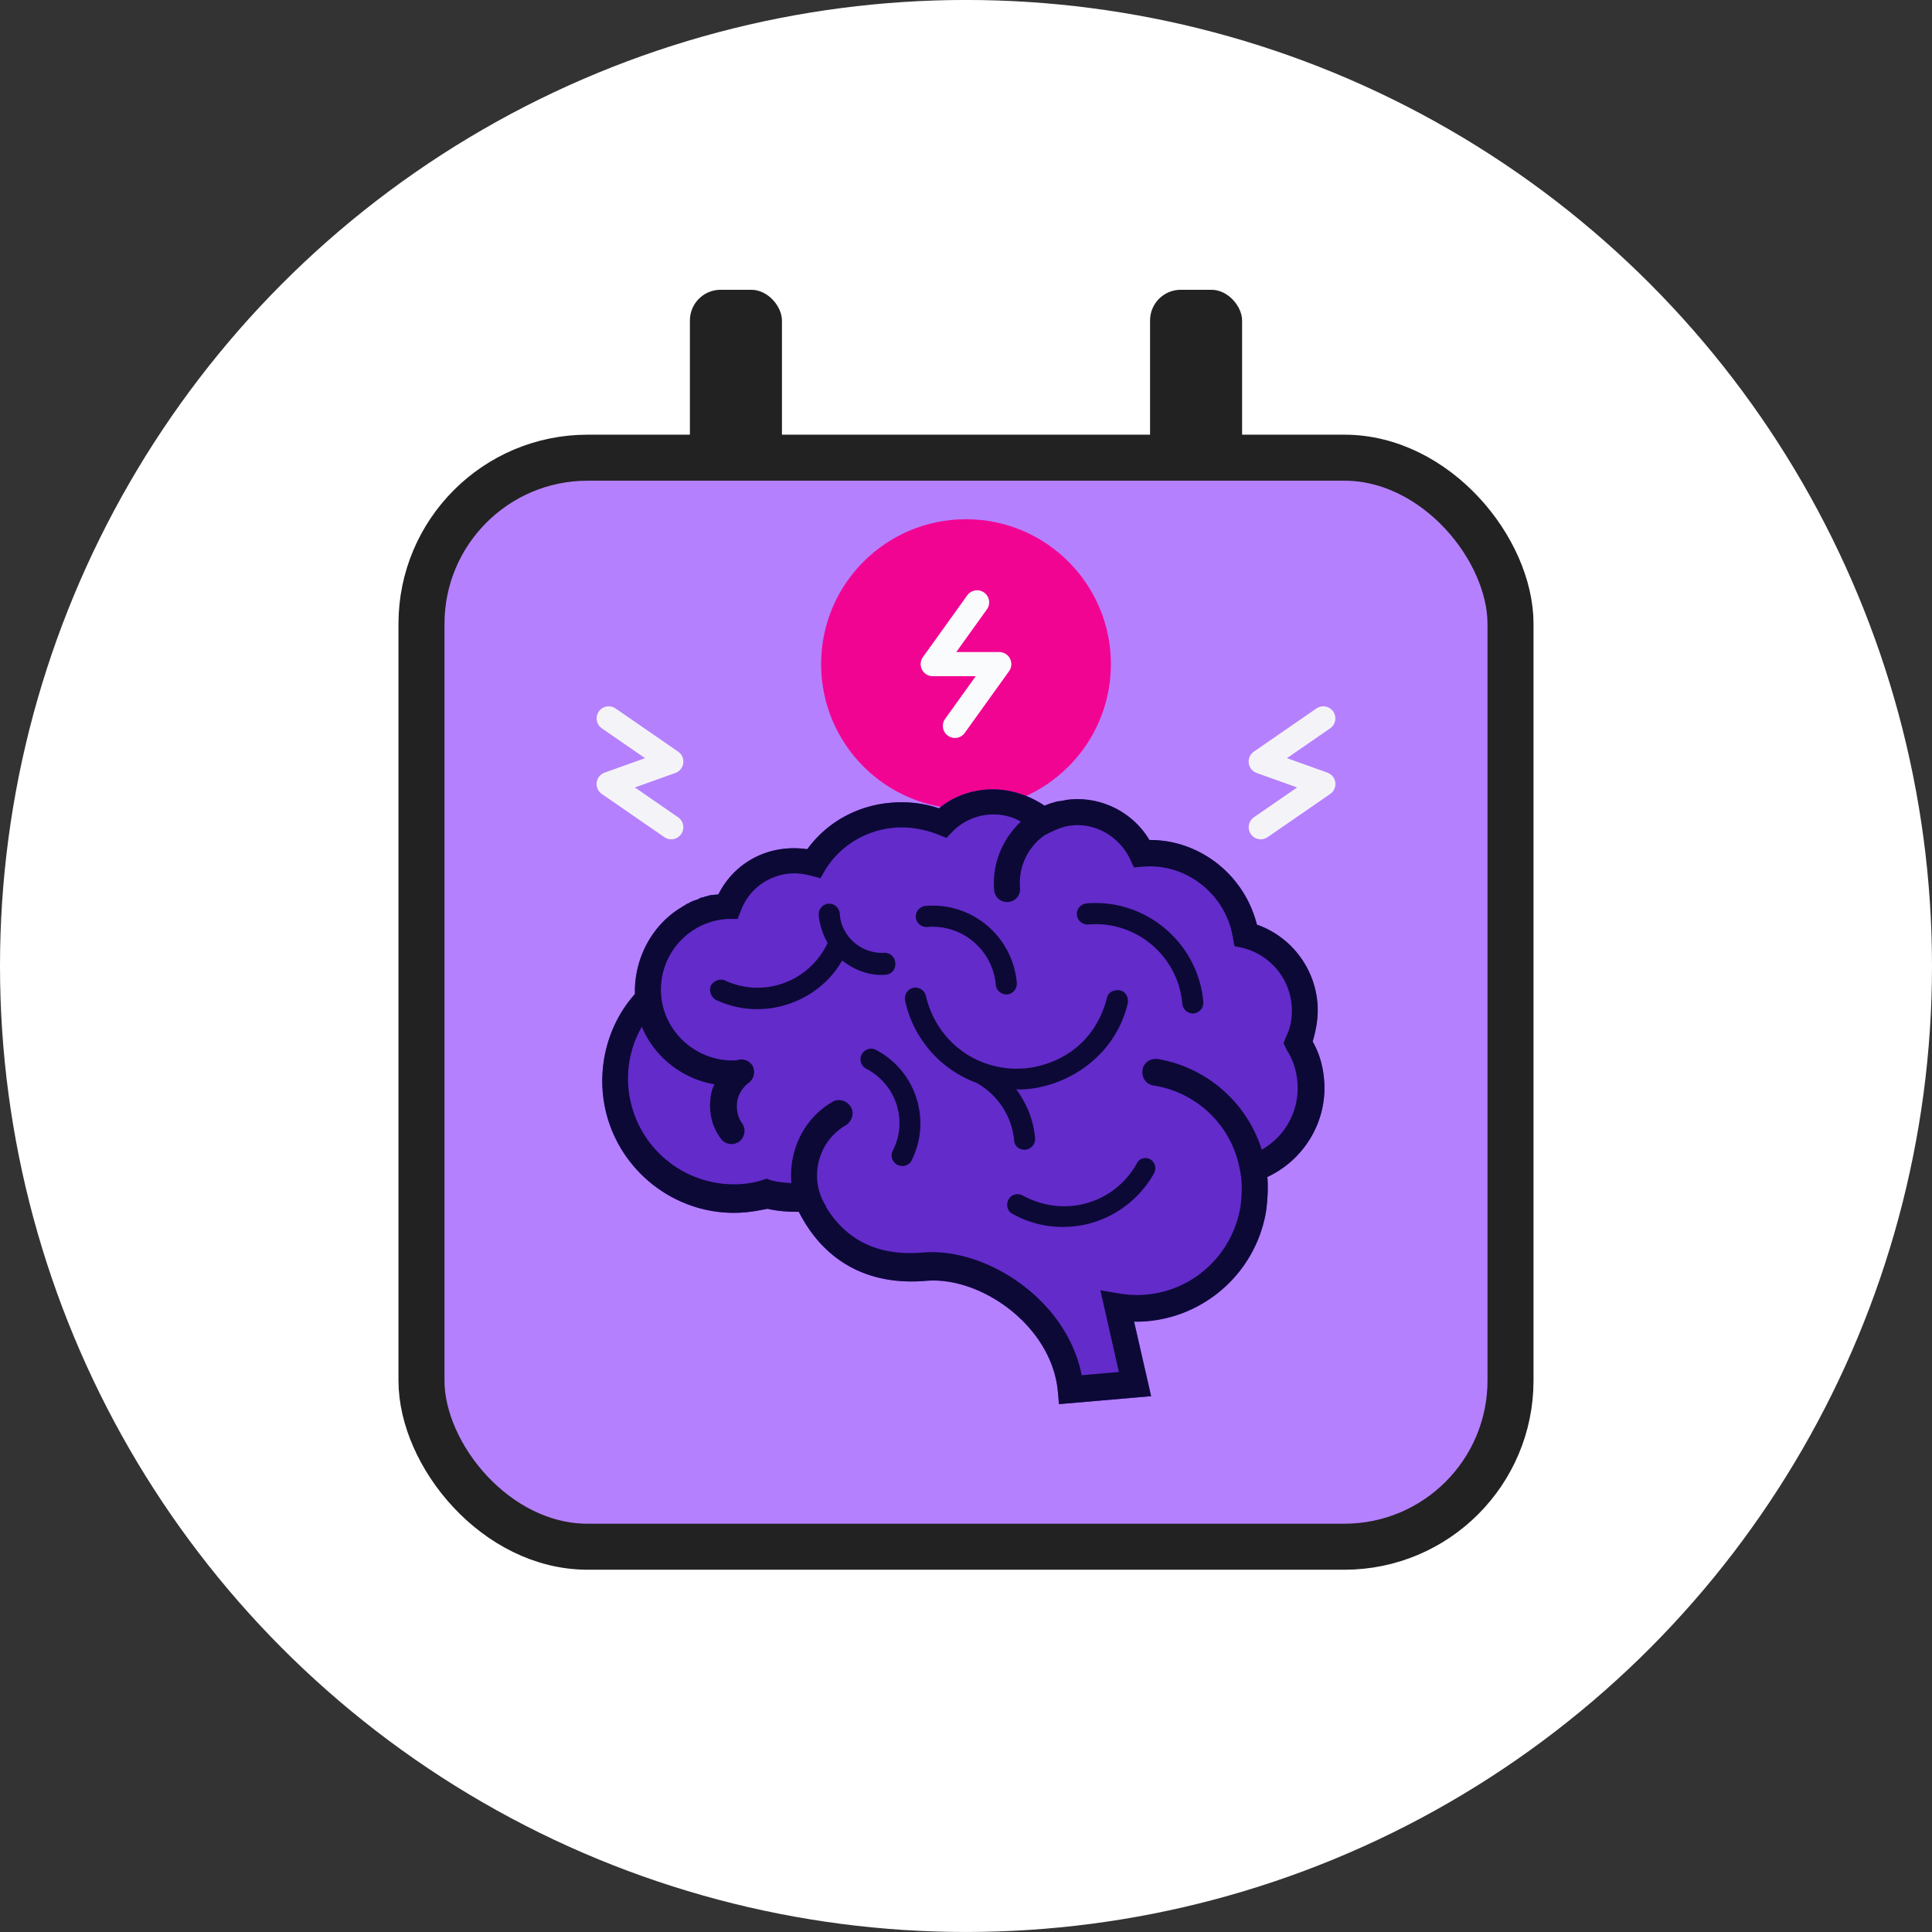
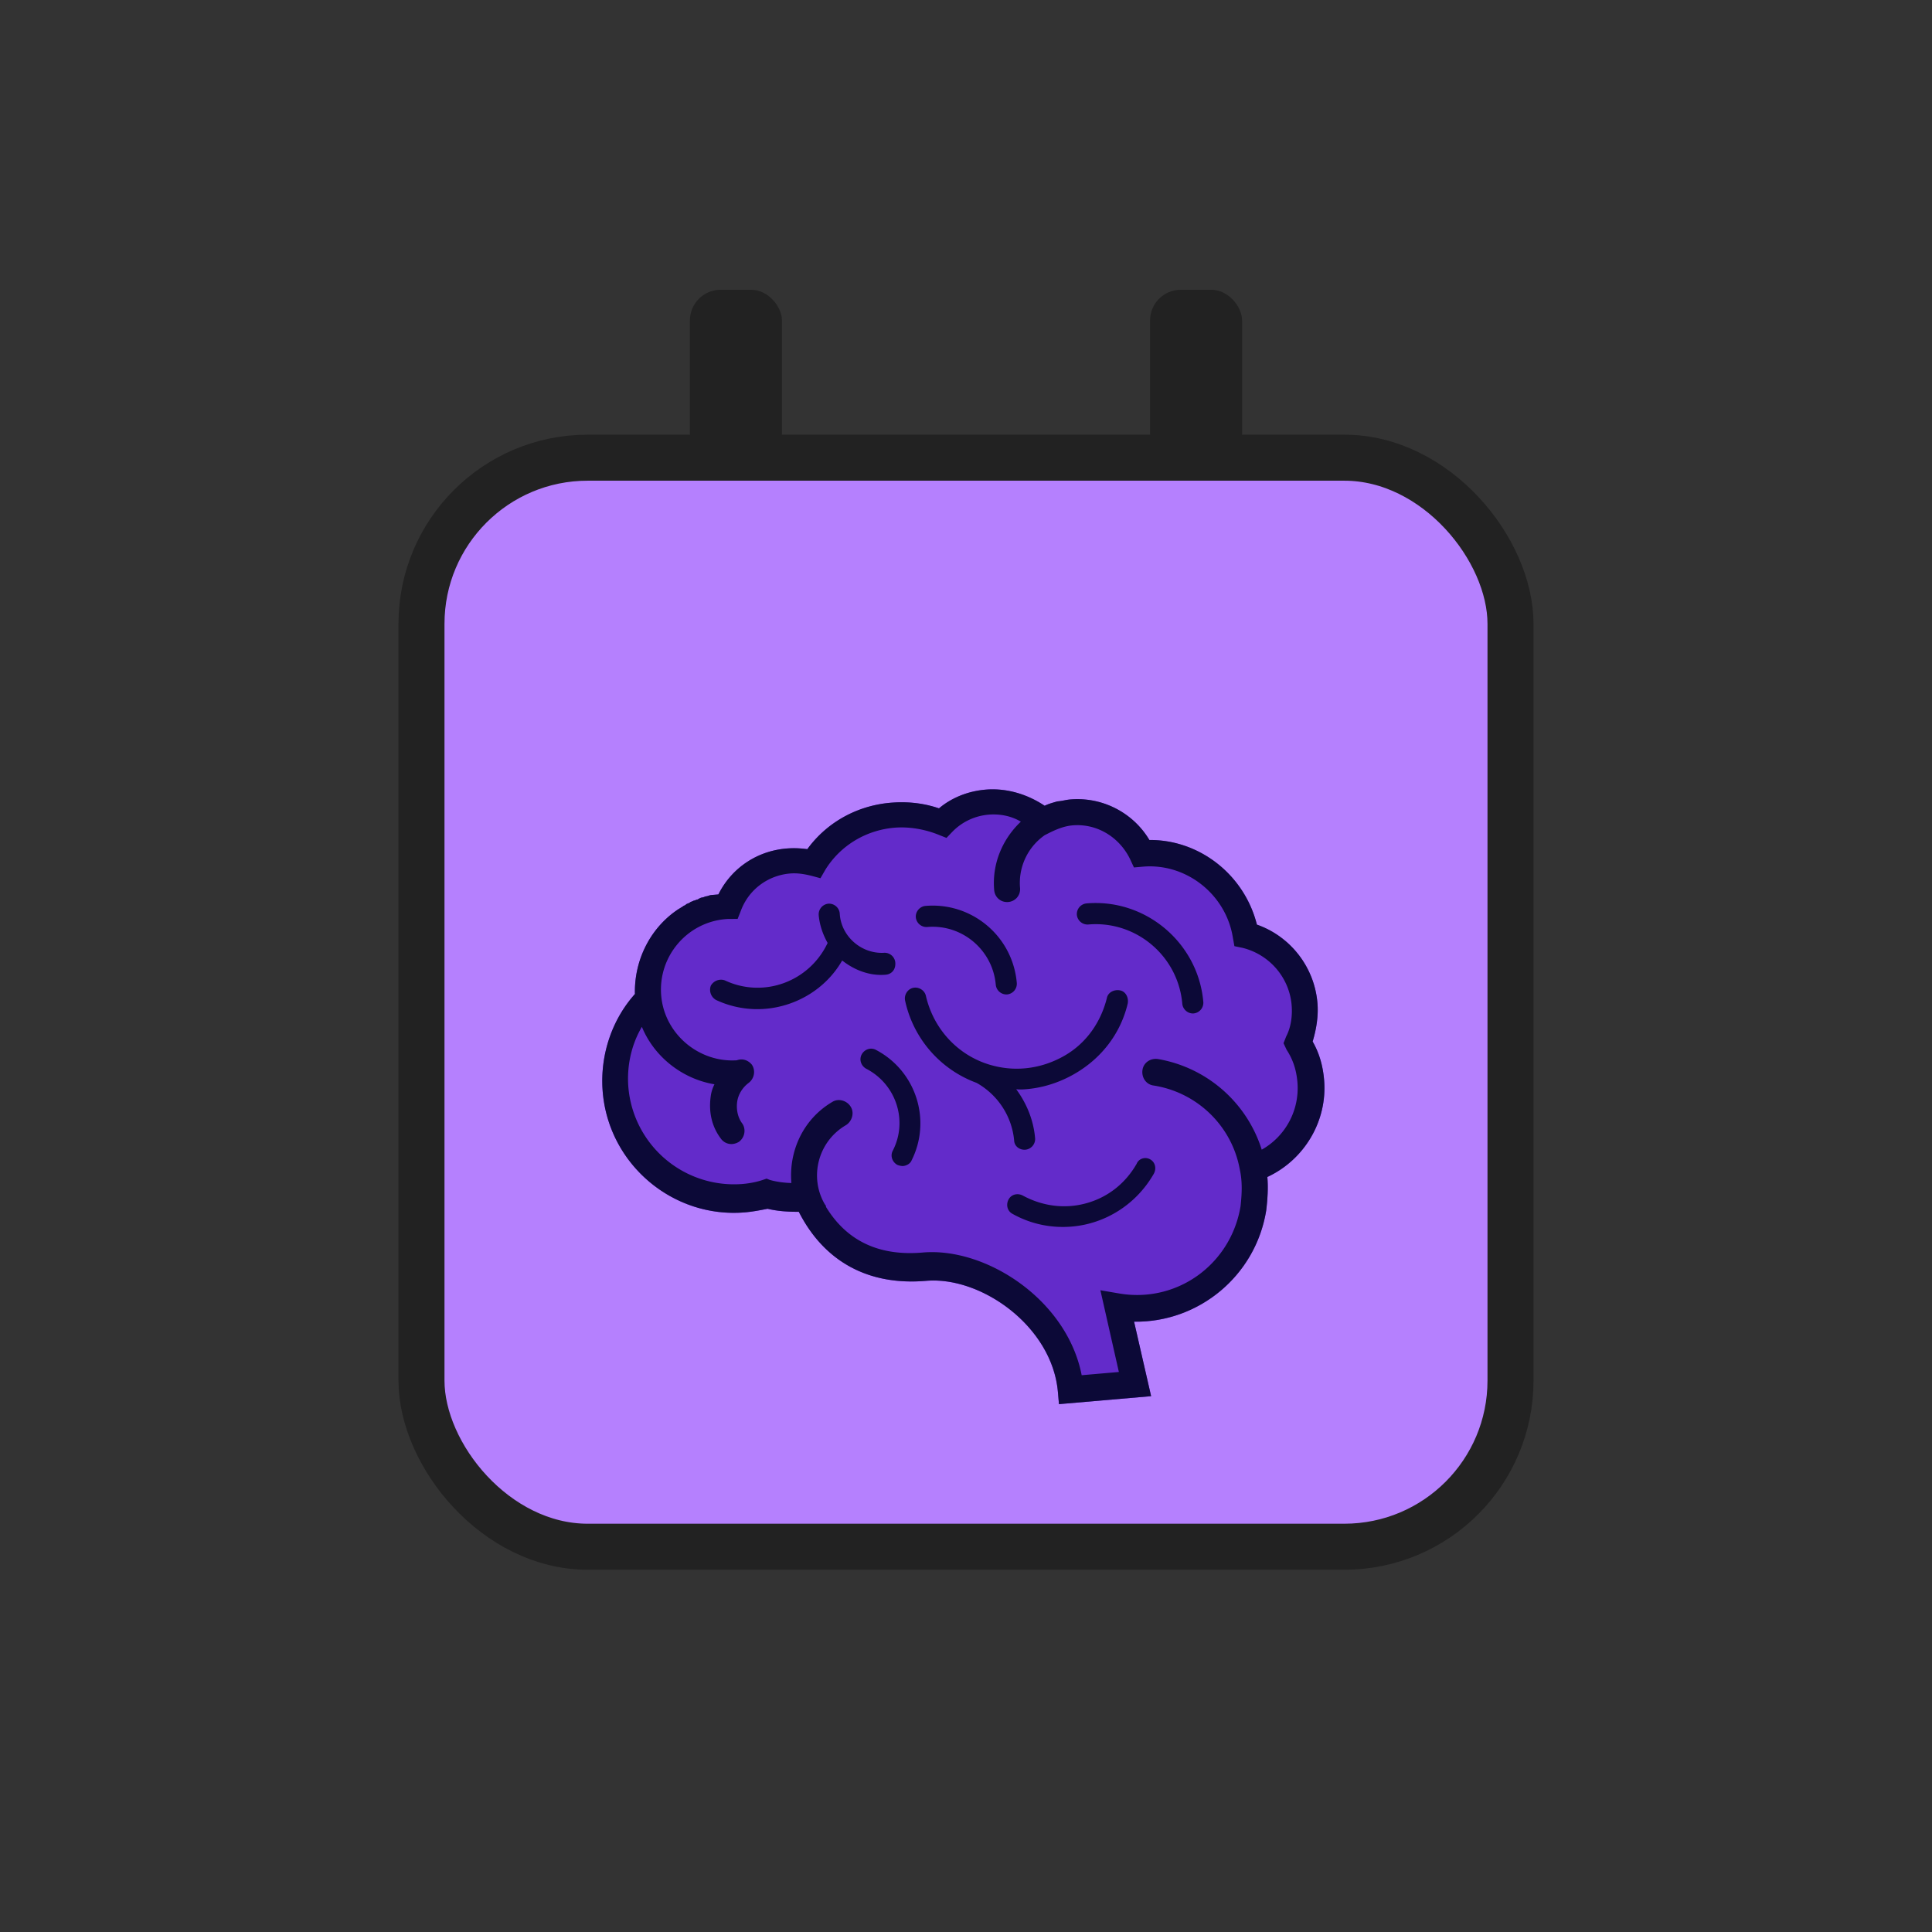
<svg xmlns="http://www.w3.org/2000/svg" width="160" height="160" fill="none">
  <rect width="100%" height="100%" fill="#333333" stroke="none" />
-   <circle cx="80" cy="79.998" r="80" fill="#fff" />
  <rect x="34.905" y="37.904" width="90.189" height="90.189" rx="13.761" fill="#b580fe" stroke="#222" stroke-width="3.811" />
-   <path d="M104.411 68.507l5.183-3.578-5.187-1.857 5.182-3.578m-54 9.013l-5.183-3.578 5.187-1.857-5.183-3.578" stroke="#f4f4f8" stroke-width="2" stroke-linecap="round" stroke-linejoin="round" />
  <g clip-path="url(#A)">
-     <circle cx="80" cy="55" r="12" fill="#f20493" />
-     <path d="M80.918 49.884L77.245 55h5.51l-3.673 5.116" stroke="#fafbfd" stroke-width="2" stroke-linecap="round" stroke-linejoin="round" />
-   </g>
+     </g>
  <g fill="#222">
    <rect x="95.243" y="23.998" width="7.622" height="15.243" rx="2.541" />
    <rect x="57.135" y="23.998" width="7.622" height="15.243" rx="2.541" />
  </g>
  <path d="M104.092 76.574c2.783.977 4.756 3.513 5.011 6.468.093 1.075-.082 2.172-.396 3.215.556.967.85 2.024.948 3.165.297 3.425-1.651 6.638-4.699 8.052.076.873.023 1.825-.096 2.783-.881 5.421-5.606 9.28-10.941 9.2l1.411 6.17-7.632.661-.087-1.008c-.471-5.44-6.362-9.598-10.914-9.205-4.754.412-8.433-1.57-10.545-5.717-.876.008-1.758-.052-2.585-.25-.597.119-1.261.244-1.863.296-5.958.516-11.27-3.963-11.787-9.94-.256-2.955.699-5.946 2.667-8.147l-.006-.067c-.043-2.838 1.348-5.461 3.581-6.94l.384-.236c.061-.073.195-.085.256-.158s.195-.085.323-.163c.062-.073.195-.085.323-.163.134-.012.195-.084.329-.096.128-.079.256-.158.39-.169s.195-.084.329-.096.262-.09.396-.102l.602-.052c1.092-2.192 3.197-3.592 5.607-3.8.602-.052 1.144-.032 1.758.051 1.627-2.238 4.14-3.606 6.885-3.843 1.406-.122 2.768.031 4.02.464 1.068-.904 2.439-1.429 3.845-1.55 1.741-.151 3.473.376 4.905 1.334.323-.163.719-.265 1.048-.361l.067-.006c.334-.029.663-.125.998-.154 2.678-.232 5.222 1.104 6.563 3.356 4.18-.024 7.873 2.904 8.903 7.01z" fill="#632bca" />
  <path d="M109.103 83.041c-.255-2.955-2.228-5.49-5.011-6.468-1.03-4.106-4.723-7.034-8.903-7.01-1.341-2.252-3.885-3.588-6.563-3.356-.335.029-.664.125-.998.154l-.067.006c-.329.096-.725.198-1.048.361-1.432-.958-3.164-1.485-4.905-1.334-1.406.122-2.777.646-3.845 1.55-1.251-.433-2.614-.586-4.02-.464-2.745.237-5.257 1.605-6.885 3.843-.614-.082-1.156-.103-1.758-.051-2.41.209-4.515 1.608-5.607 3.8l-.268.023-.335.029c-.134.012-.262.09-.396.102s-.195.084-.329.096-.262.09-.39.169c-.134.012-.195.084-.329.096-.128.079-.262.09-.323.163-.128.079-.262.09-.323.163s-.195.084-.256.158l-.384.236c-2.233 1.479-3.624 4.102-3.581 6.94l.006.067c-1.968 2.2-2.923 5.192-2.667 8.147.517 5.977 5.829 10.456 11.787 9.94.602-.052 1.266-.177 1.863-.296.826.198 1.709.258 2.585.25 2.112 4.147 5.791 6.129 10.545 5.717 4.552-.393 10.443 3.765 10.914 9.205l.087 1.008 7.632-.661-1.411-6.17c5.335.08 10.06-3.779 10.941-9.2.119-.958.172-1.91.096-2.783 3.048-1.414 4.996-4.627 4.699-8.052-.098-1.142-.392-2.199-.948-3.165.314-1.042.489-2.14.396-3.215zm-2.565 3.875c.545.832.821 1.688.908 2.695a5.85 5.85 0 0 1-2.955 5.6 10.96 10.96 0 0 0-8.609-7.509c-.614-.082-1.187.306-1.269.922s.305 1.191.919 1.273c3.624.566 6.496 3.362 7.144 6.959.222.996.175 2.015.061 3.039-.798 4.806-5.241 8.032-10.032 7.228l-1.575-.269 1.53 6.768-3.08.267c-1.216-6.255-7.933-10.612-13.155-10.161-3.615.313-6.287-.944-8.016-3.771-.006-.067-.012-.134-.084-.196-1.341-2.252-.587-5.226 1.724-6.576.512-.315.722-1.01.408-1.524s-1.007-.725-1.519-.41c-2.439 1.429-3.624 4.102-3.398 6.721-.608-.015-1.222-.097-1.775-.252l-.279-.111-.262.09c-.524.181-1.121.3-1.723.352a8.78 8.78 0 0 1-9.459-7.977c-.151-1.746.233-3.538 1.115-5.035 1.024 2.483 3.341 4.311 6.01 4.757-.172.353-.277.701-.314 1.042-.163 1.232.075 2.429.838 3.446a1.07 1.07 0 0 0 .984.456 1.26 1.26 0 0 0 .524-.181c.507-.382.583-1.065.274-1.512-.381-.508-.506-1.174-.424-1.79s.437-1.188.944-1.57.582-1.065.274-1.512c-.302-.38-.789-.541-1.245-.366-3.152.205-5.99-2.188-6.263-5.344-.279-3.223 2.105-6.068 5.319-6.346l.134-.012.876-.008.277-.701c.658-1.748 2.244-2.9 4.052-3.057.602-.052 1.15.036 1.77.185l.76.205.411-.712c1.243-2.002 3.359-3.268 5.703-3.471 1.205-.104 2.506.121 3.624.566l.699.278.495-.517a4.74 4.74 0 0 1 2.981-1.408c.937-.081 1.898.106 2.681.58-1.496 1.415-2.399 3.455-2.207 5.671.052.604.562 1.034 1.164.982s1.031-.563.978-1.167a4.82 4.82 0 0 1 2.05-4.372l.323-.163c.647-.326 1.298-.586 1.968-.644 2.009-.174 3.859.952 4.759 2.768l.332.716.736-.064c3.615-.313 6.878 2.314 7.453 5.85l.131.733.687.143c2.207.553 3.853 2.441 4.051 4.724.076.873-.044 1.831-.449 2.61l-.221.56.245.521zM83.99 94.483c-.174-2.015-1.341-3.808-3.114-4.805a9.36 9.36 0 0 1-5.916-6.795c-.108-.465.186-.963.649-1.071s.96.187 1.068.652c.651 2.853 2.802 5.102 5.628 5.805 1.999.504 4.064.19 5.862-.846s2.998-2.763 3.499-4.768c.093-.482.612-.73 1.092-.636s.728.614.634 1.095c-.594 2.487-2.172 4.518-4.355 5.79-1.22.714-2.596 1.172-4.003 1.293-.268.023-.536.046-.876.008.841 1.145 1.431 2.515 1.565 4.059a.89.89 0 0 1-.795.948c-.468.041-.899-.26-.94-.73zm15.664-11.504a.89.89 0 0 1-.795.948c-.469.041-.905-.328-.946-.798-.343-3.962-3.835-6.908-7.786-6.566a.89.89 0 0 1-.946-.798.89.89 0 0 1 .795-.948c4.888-.422 9.253 3.259 9.678 8.162zm-23.809-7.006c-.041-.47.326-.908.795-.948 3.816-.33 7.23 2.487 7.567 6.381a.89.89 0 0 1-.795.948.89.89 0 0 1-.946-.798c-.25-2.887-2.797-5.035-5.675-4.786a.89.89 0 0 1-.946-.797zm-.35 20.124c-.111.28-.434.443-.701.467-.134.012-.341-.038-.481-.094-.425-.234-.605-.759-.372-1.185 1.269-2.478.266-5.503-2.206-6.778-.425-.234-.605-.759-.372-1.185s.757-.607 1.182-.373c3.321 1.742 4.619 5.824 2.95 9.149zm-2.14-15.376c-1.339.116-2.596-.384-3.609-1.176-1.348 2.349-3.787 3.778-6.332 3.998a8.05 8.05 0 0 1-4.11-.727.97.97 0 0 1-.439-1.18c.233-.426.757-.607 1.176-.44 3.164 1.485 6.96.142 8.5-3.104-.399-.71-.669-1.498-.739-2.304a.89.89 0 0 1 .795-.948.89.89 0 0 1 .946.798c.096 1.886 1.775 3.365 3.655 3.269a.89.89 0 0 1 .946.798c.053.605-.32.975-.789 1.016zm21.895 15.29c.425.234.539.765.305 1.191-1.465 2.562-4.026 4.137-6.771 4.375-1.674.145-3.388-.181-4.948-1.06-.425-.234-.539-.765-.305-1.192s.763-.54 1.187-.306c1.627.874 3.469 1.121 5.248.628s3.231-1.633 4.169-3.27c.166-.42.69-.601 1.115-.367z" fill="#0c0937" />
  <defs>
    <clipPath id="A">
-       <path fill="#fff" transform="translate(68 43)" d="M0 0h24v24H0z" />
-     </clipPath>
+       </clipPath>
  </defs>
</svg>